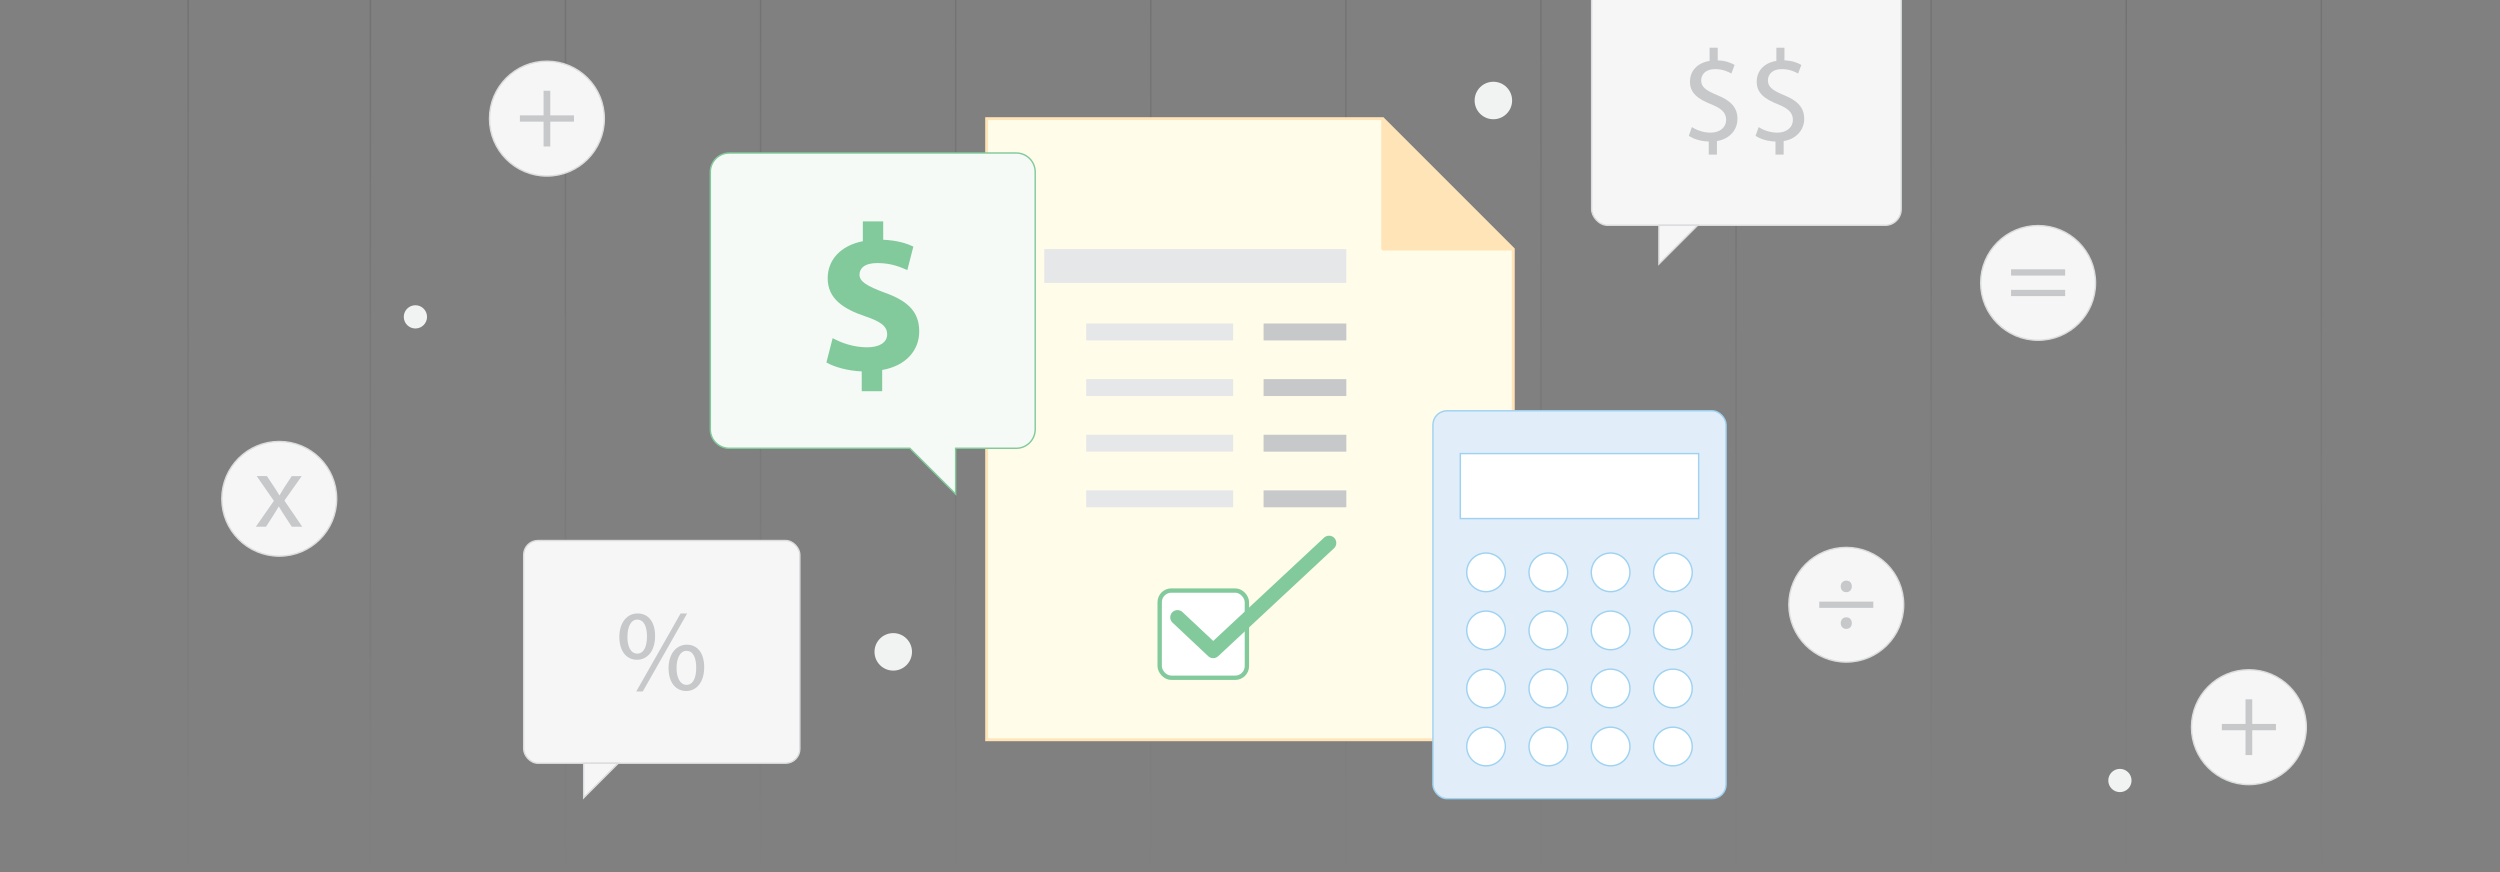
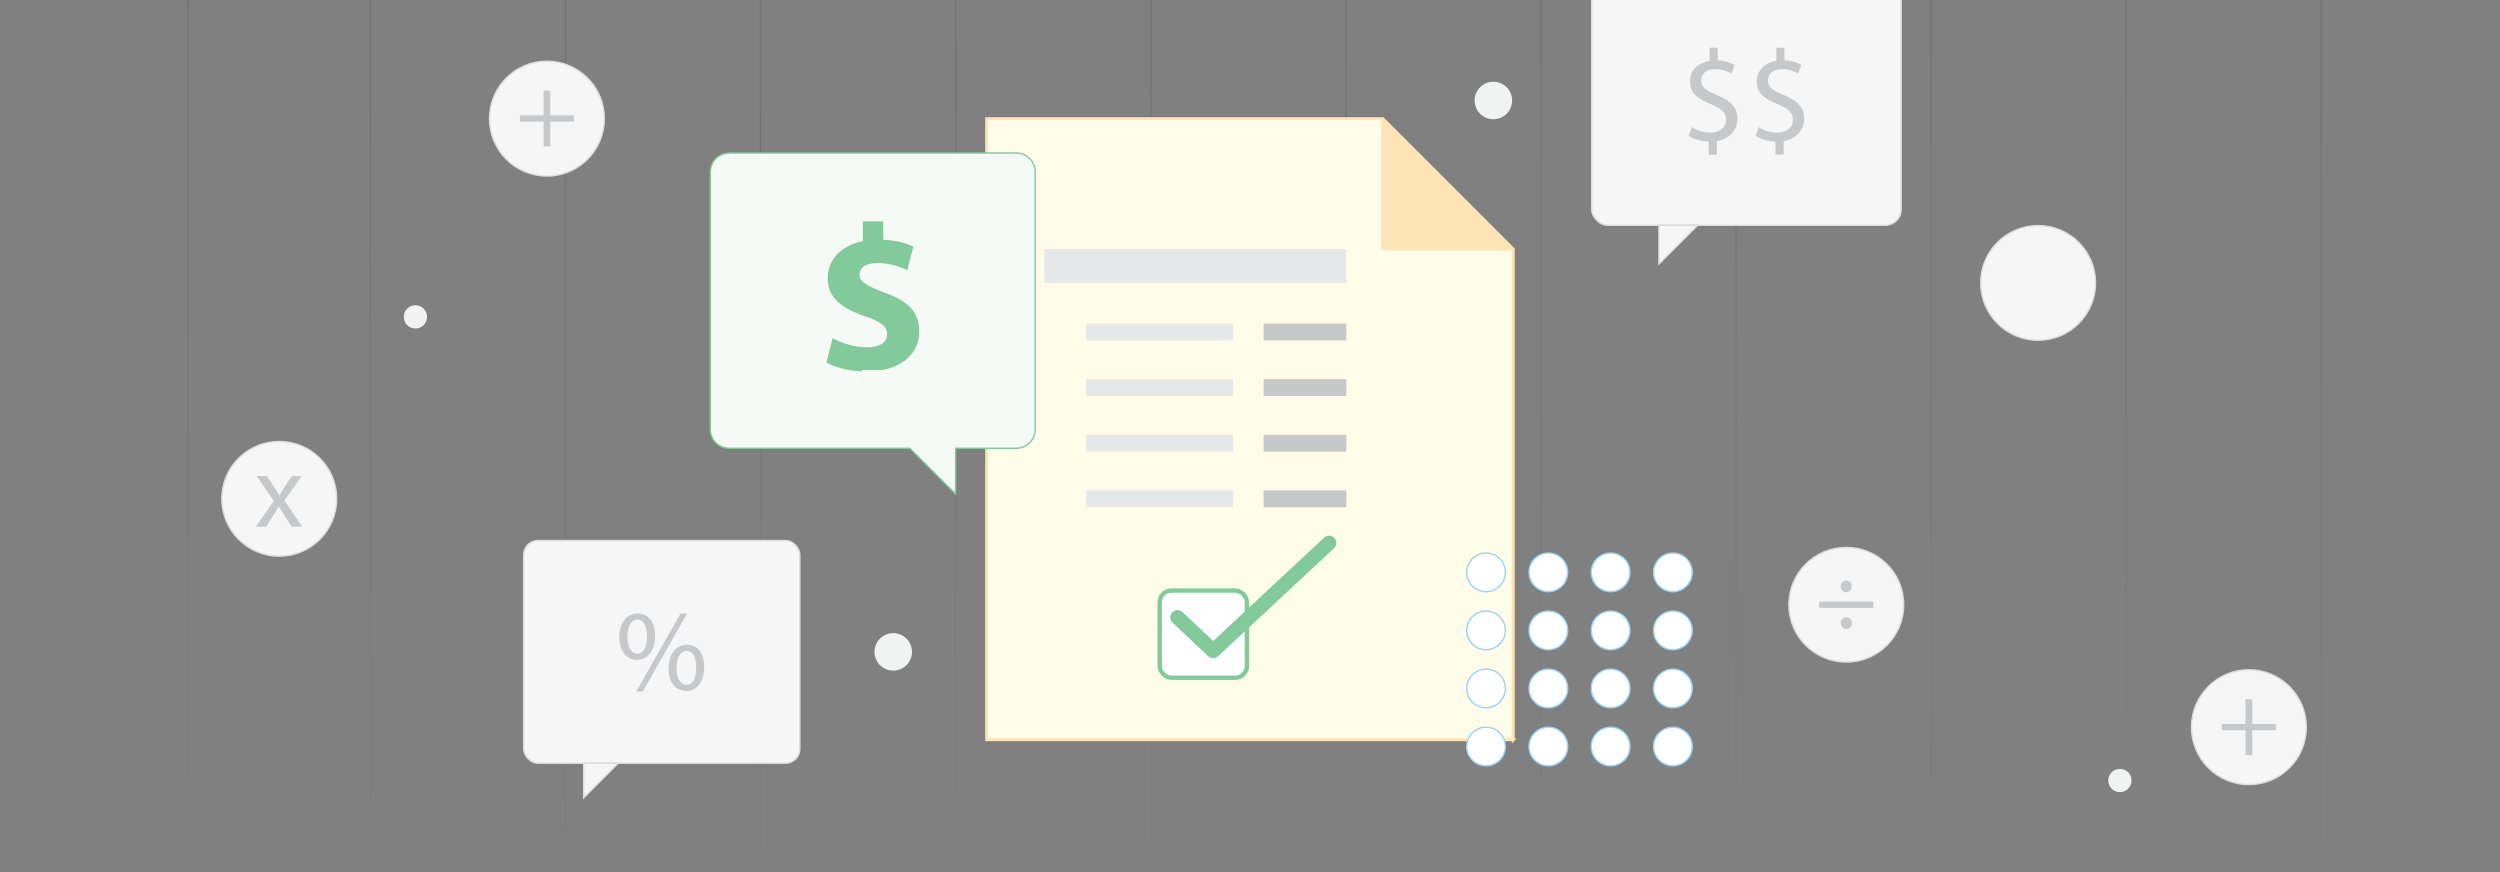
<svg xmlns="http://www.w3.org/2000/svg" xmlns:xlink="http://www.w3.org/1999/xlink" id="Layer_1" data-name="Layer 1" viewBox="0 0 860 300">
  <rect x="0" y="0" width="860" height="300" fill="#808080" stroke="none" />
  <defs>
    <style>
      .cls-1 {
        fill: #ffe4b8;
        stroke-linejoin: bevel;
      }

      .cls-1, .cls-2 {
        stroke: #ffe4b8;
      }

      .cls-3 {
        stroke: url(#linear-gradient-3);
      }

      .cls-3, .cls-4, .cls-5, .cls-6, .cls-7, .cls-8, .cls-9, .cls-10, .cls-11, .cls-12, .cls-13, .cls-14, .cls-15, .cls-2, .cls-16, .cls-17, .cls-18, .cls-19 {
        stroke-miterlimit: 10;
      }

      .cls-3, .cls-4, .cls-5, .cls-6, .cls-7, .cls-9, .cls-10, .cls-11, .cls-12, .cls-13, .cls-14, .cls-15, .cls-16, .cls-17, .cls-18, .cls-19 {
        stroke-width: .5px;
      }

      .cls-3, .cls-4, .cls-7, .cls-10, .cls-12, .cls-13, .cls-14, .cls-15, .cls-20, .cls-16, .cls-17, .cls-18, .cls-19 {
        fill: none;
      }

      .cls-3, .cls-4, .cls-7, .cls-10, .cls-12, .cls-13, .cls-14, .cls-15, .cls-16, .cls-17, .cls-18, .cls-19 {
        isolation: isolate;
        opacity: .2;
      }

      .cls-21 {
        opacity: .5;
      }

      .cls-22 {
        fill: #f1f2f2;
      }

      .cls-22, .cls-23, .cls-24, .cls-25 {
        stroke-width: 0px;
      }

      .cls-4 {
        stroke: url(#linear-gradient-10);
      }

      .cls-5 {
        fill: #f5faf6;
      }

      .cls-5, .cls-8, .cls-20 {
        stroke: #82ca9c;
      }

      .cls-23 {
        fill: #e6e7e8;
      }

      .cls-6, .cls-8 {
        fill: #fff;
      }

      .cls-6, .cls-9 {
        stroke: #9fd2f1;
      }

      .cls-7 {
        stroke: url(#linear-gradient);
      }

      .cls-8 {
        stroke-width: 1.5px;
      }

      .cls-9 {
        fill: #e1eef9;
      }

      .cls-24 {
        fill: #c7c8ca;
      }

      .cls-25 {
        fill: #82ca9c;
      }

      .cls-10 {
        stroke: url(#linear-gradient-4);
      }

      .cls-11 {
        fill: #f6f6f6;
        stroke: #dcddde;
      }

      .cls-12 {
        stroke: url(#linear-gradient-2);
      }

      .cls-13 {
        stroke: url(#linear-gradient-5);
      }

      .cls-14 {
        stroke: url(#linear-gradient-12);
      }

      .cls-15 {
        stroke: url(#linear-gradient-6);
      }

      .cls-2 {
        fill: #fffde9;
      }

      .cls-20 {
        stroke-linecap: round;
        stroke-linejoin: round;
        stroke-width: 5px;
      }

      .cls-16 {
        stroke: url(#linear-gradient-9);
      }

      .cls-17 {
        stroke: url(#linear-gradient-7);
      }

      .cls-18 {
        stroke: url(#linear-gradient-11);
      }

      .cls-19 {
        stroke: url(#linear-gradient-8);
      }
    </style>
    <linearGradient id="linear-gradient" x1="64.7" y1="0" x2="64.7" y2="300" gradientUnits="userSpaceOnUse">
      <stop offset="0" stop-color="#000" />
      <stop offset="1" stop-color="#000" stop-opacity="0" />
    </linearGradient>
    <linearGradient id="linear-gradient-2" x1="127.41" x2="127.41" xlink:href="#linear-gradient" />
    <linearGradient id="linear-gradient-3" x1="194.52" x2="194.52" xlink:href="#linear-gradient" />
    <linearGradient id="linear-gradient-4" x1="261.64" x2="261.64" xlink:href="#linear-gradient" />
    <linearGradient id="linear-gradient-5" x1="328.75" x2="328.75" xlink:href="#linear-gradient" />
    <linearGradient id="linear-gradient-6" x1="395.86" x2="395.86" xlink:href="#linear-gradient" />
    <linearGradient id="linear-gradient-7" x1="462.98" x2="462.98" xlink:href="#linear-gradient" />
    <linearGradient id="linear-gradient-8" x1="530.09" x2="530.09" xlink:href="#linear-gradient" />
    <linearGradient id="linear-gradient-9" x1="597.2" x2="597.2" xlink:href="#linear-gradient" />
    <linearGradient id="linear-gradient-10" x1="664.31" x2="664.31" xlink:href="#linear-gradient" />
    <linearGradient id="linear-gradient-11" x1="731.43" x2="731.43" xlink:href="#linear-gradient" />
    <linearGradient id="linear-gradient-12" x1="798.54" x2="798.54" xlink:href="#linear-gradient" />
  </defs>
  <g class="cls-21">
    <line class="cls-7" x1="64.7" y1="0" x2="64.7" y2="300" />
    <line class="cls-12" x1="127.41" y1="0" x2="127.41" y2="300" />
    <line class="cls-3" x1="194.52" y1="0" x2="194.52" y2="300" />
    <line class="cls-10" x1="261.64" y1="0" x2="261.64" y2="300" />
    <line class="cls-13" x1="328.75" y1="0" x2="328.75" y2="300" />
    <line class="cls-15" x1="395.86" y1="0" x2="395.86" y2="300" />
    <line class="cls-17" x1="462.98" y1="0" x2="462.98" y2="300" />
    <line class="cls-19" x1="530.09" y1="0" x2="530.09" y2="300" />
    <line class="cls-16" x1="597.2" y1="0" x2="597.2" y2="300" />
    <line class="cls-4" x1="664.31" y1="0" x2="664.31" y2="300" />
    <line class="cls-18" x1="731.43" y1="0" x2="731.43" y2="300" />
    <line class="cls-14" x1="798.54" y1="0" x2="798.54" y2="300" />
  </g>
  <g>
    <ellipse class="cls-11" cx="188.14" cy="40.81" rx="19.75" ry="19.75" />
    <path class="cls-24" d="M189.3,31.22v8.47h8.15v2.16h-8.15v8.54h-2.31v-8.54h-8.15v-2.16h8.15v-8.47h2.31Z" />
  </g>
  <g>
    <ellipse class="cls-11" cx="773.62" cy="250.15" rx="19.75" ry="19.75" />
    <path class="cls-24" d="M774.77,240.57v8.47h8.15v2.16h-8.15v8.54h-2.31v-8.54h-8.15v-2.16h8.15v-8.47h2.31Z" />
  </g>
  <g>
    <ellipse class="cls-11" cx="635.12" cy="208.03" rx="19.75" ry="19.72" />
    <path class="cls-24" d="M625.82,209.11v-2.16h18.6v2.16h-18.6ZM633.21,201.73c0-1.19.79-2.01,1.95-2.01s1.87.83,1.87,2.01c0,1.12-.72,1.98-1.91,1.98s-1.91-.86-1.91-1.98ZM633.21,214.36c0-1.19.79-2.01,1.95-2.01s1.87.83,1.87,2.01c0,1.12-.72,1.98-1.91,1.98s-1.91-.87-1.91-1.98Z" />
  </g>
  <g>
    <ellipse class="cls-11" cx="96.06" cy="171.59" rx="19.75" ry="19.72" />
    <path class="cls-24" d="M91.82,163.79l2.49,3.74c.65.97,1.19,1.87,1.77,2.84h.11c.58-1.04,1.15-1.94,1.73-2.88l2.45-3.71h3.42l-5.95,8.42,6.13,8.99h-3.6l-2.56-3.92c-.68-1.01-1.26-1.98-1.87-3.02h-.07c-.58,1.04-1.19,1.98-1.84,3.02l-2.52,3.92h-3.5l6.2-8.89-5.91-8.53h3.53Z" />
  </g>
  <g>
    <ellipse class="cls-11" cx="701.11" cy="97.32" rx="19.75" ry="19.72" />
-     <path class="cls-24" d="M691.81,94.8v-2.16h18.6v2.16h-18.6ZM691.81,101.86v-2.16h18.6v2.16h-18.6Z" />
  </g>
  <g>
    <rect class="cls-11" x="547.53" y="-8.36" width="106.47" height="85.87" rx="5.52" ry="5.52" transform="translate(1201.53 69.14) rotate(180)" />
    <polygon class="cls-11" points="570.67 90.82 583.99 77.51 570.67 77.51 570.67 90.82" />
    <g>
      <path class="cls-24" d="M587.8,53.2v-4.52c-2.6-.04-5.28-.85-6.85-1.97l1.07-3c1.61,1.07,3.94,1.92,6.45,1.92,3.18,0,5.33-1.84,5.33-4.39s-1.75-3.98-5.06-5.33c-4.57-1.79-7.39-3.85-7.39-7.75s2.64-6.54,6.76-7.21v-4.52h2.78v4.34c2.69.09,4.52.81,5.82,1.57l-1.12,2.96c-.94-.54-2.78-1.52-5.64-1.52-3.45,0-4.75,2.06-4.75,3.85,0,2.33,1.66,3.49,5.55,5.1,4.61,1.88,6.94,4.21,6.94,8.19,0,3.54-2.46,6.85-7.07,7.61v4.66h-2.82Z" />
      <path class="cls-24" d="M610.76,53.2v-4.52c-2.6-.04-5.28-.85-6.85-1.97l1.07-3c1.61,1.07,3.94,1.92,6.45,1.92,3.18,0,5.33-1.84,5.33-4.39s-1.75-3.98-5.06-5.33c-4.57-1.79-7.39-3.85-7.39-7.75s2.64-6.54,6.76-7.21v-4.52h2.78v4.34c2.69.09,4.52.81,5.82,1.57l-1.12,2.96c-.94-.54-2.78-1.52-5.64-1.52-3.45,0-4.75,2.06-4.75,3.85,0,2.33,1.66,3.49,5.55,5.1,4.61,1.88,6.94,4.21,6.94,8.19,0,3.54-2.46,6.85-7.07,7.61v4.66h-2.82Z" />
    </g>
  </g>
  <g>
    <rect class="cls-11" x="180.14" y="185.94" width="94.99" height="76.61" rx="4.92" ry="4.92" transform="translate(455.28 448.49) rotate(180)" />
    <polygon class="cls-11" points="200.79 274.43 212.67 262.55 200.79 262.55 200.79 274.43" />
    <path class="cls-24" d="M225.35,218.77c0,5.47-2.88,8.19-6.23,8.19s-6.03-2.6-6.07-7.83c0-5.19,2.84-8.11,6.27-8.11,3.64,0,6.03,2.8,6.03,7.75ZM215.84,219.01c-.08,3.32,1.16,5.83,3.36,5.83,2.32,0,3.36-2.48,3.36-5.91,0-3.16-.92-5.79-3.36-5.79-2.2,0-3.36,2.6-3.36,5.87ZM218.87,237.87l15.26-26.84h2.24l-15.26,26.84h-2.24ZM242.24,229.52c0,5.47-2.88,8.19-6.19,8.19s-6.03-2.6-6.07-7.79c0-5.23,2.84-8.15,6.27-8.15,3.64,0,5.99,2.8,5.99,7.75ZM232.74,229.76c-.04,3.32,1.24,5.83,3.4,5.83,2.32,0,3.36-2.48,3.36-5.91,0-3.16-.92-5.79-3.36-5.79-2.2,0-3.4,2.6-3.4,5.87Z" />
  </g>
  <g>
    <path class="cls-2" d="M520.58,254.48h-181.17V40.81h136.28c17.53,17.53,27.35,27.35,44.88,44.88v168.8Z" />
    <polygon class="cls-1" points="520.11 85.69 475.65 85.69 475.65 41.23 520.11 85.69" />
    <rect class="cls-23" x="359.23" y="85.69" width="103.91" height="11.63" />
    <rect class="cls-23" x="373.66" y="111.29" width="50.54" height="5.82" />
    <rect class="cls-24" x="434.67" y="111.29" width="28.47" height="5.82" />
    <rect class="cls-23" x="373.66" y="130.42" width="50.54" height="5.82" />
    <rect class="cls-24" x="434.67" y="130.42" width="28.47" height="5.82" />
    <rect class="cls-23" x="373.66" y="149.55" width="50.54" height="5.82" />
    <rect class="cls-24" x="434.67" y="149.55" width="28.47" height="5.82" />
    <rect class="cls-23" x="373.66" y="168.69" width="50.54" height="5.82" />
    <rect class="cls-24" x="434.67" y="168.69" width="28.47" height="5.82" />
    <rect class="cls-8" x="398.93" y="203.16" width="30" height="30" rx="4" ry="4" transform="translate(827.86 436.31) rotate(180)" />
    <polyline class="cls-20" points="405.06 212.37 417.34 223.91 457.19 186.78" />
  </g>
  <circle class="cls-22" cx="307.28" cy="224.24" r="6.45" />
  <circle class="cls-22" cx="513.72" cy="34.57" r="6.45" />
  <circle class="cls-22" cx="729.25" cy="268.49" r="4" />
  <circle class="cls-22" cx="142.9" cy="109" r="4" />
  <g>
-     <rect class="cls-9" x="492.93" y="141.32" width="100.83" height="133.41" rx="4.81" ry="4.81" />
-     <rect class="cls-6" x="502.34" y="156.03" width="82" height="22.36" />
    <g>
      <circle class="cls-6" cx="511.2" cy="196.89" r="6.65" />
      <circle class="cls-6" cx="532.63" cy="196.89" r="6.65" />
      <circle class="cls-6" cx="554.05" cy="196.89" r="6.65" />
      <circle class="cls-6" cx="575.48" cy="196.89" r="6.65" />
    </g>
    <g>
      <circle class="cls-6" cx="511.2" cy="216.86" r="6.65" />
      <circle class="cls-6" cx="532.63" cy="216.86" r="6.65" />
      <circle class="cls-6" cx="554.05" cy="216.86" r="6.65" />
      <circle class="cls-6" cx="575.48" cy="216.86" r="6.65" />
    </g>
    <g>
      <circle class="cls-6" cx="511.2" cy="236.83" r="6.65" />
      <circle class="cls-6" cx="532.63" cy="236.83" r="6.65" />
      <circle class="cls-6" cx="554.05" cy="236.83" r="6.65" />
      <circle class="cls-6" cx="575.48" cy="236.83" r="6.65" />
    </g>
    <g>
      <circle class="cls-6" cx="511.2" cy="256.8" r="6.65" />
      <circle class="cls-6" cx="532.63" cy="256.8" r="6.65" />
      <circle class="cls-6" cx="554.05" cy="256.8" r="6.65" />
      <circle class="cls-6" cx="575.48" cy="256.8" r="6.65" />
    </g>
  </g>
  <path class="cls-5" d="M349.58,52.64h-98.7c-3.6,0-6.53,2.92-6.53,6.53v88.51c0,3.6,2.92,6.53,6.53,6.53h62.11l15.75,15.75v-15.75h20.84c3.6,0,6.53-2.92,6.53-6.53V59.16c0-3.6-2.92-6.53-6.53-6.53Z" />
-   <path class="cls-25" d="M296.44,134.57v-6.8c-4.79-.21-9.44-1.5-12.16-3.08l2.15-8.37c3,1.65,7.23,3.15,11.88,3.15,4.08,0,6.87-1.57,6.87-4.44s-2.29-4.44-7.58-6.23c-7.66-2.58-12.88-6.15-12.88-13.09,0-6.3,4.44-11.23,12.09-12.74v-6.8h7.01v6.3c4.79.21,8.01,1.22,10.37,2.36l-2.07,8.09c-1.86-.79-5.15-2.43-10.3-2.43-4.65,0-6.15,2-6.15,4.01,0,2.36,2.5,3.86,8.59,6.15,8.51,3,11.95,6.94,11.95,13.38s-4.51,11.81-12.74,13.24v7.3h-7.01Z" />
+   <path class="cls-25" d="M296.44,134.57v-6.8c-4.79-.21-9.44-1.5-12.16-3.08l2.15-8.37c3,1.65,7.23,3.15,11.88,3.15,4.08,0,6.87-1.57,6.87-4.44s-2.29-4.44-7.58-6.23c-7.66-2.58-12.88-6.15-12.88-13.09,0-6.3,4.44-11.23,12.09-12.74v-6.8h7.01v6.3c4.79.21,8.01,1.22,10.37,2.36l-2.07,8.09c-1.86-.79-5.15-2.43-10.3-2.43-4.65,0-6.15,2-6.15,4.01,0,2.36,2.5,3.86,8.59,6.15,8.51,3,11.95,6.94,11.95,13.38s-4.51,11.81-12.74,13.24h-7.01Z" />
</svg>